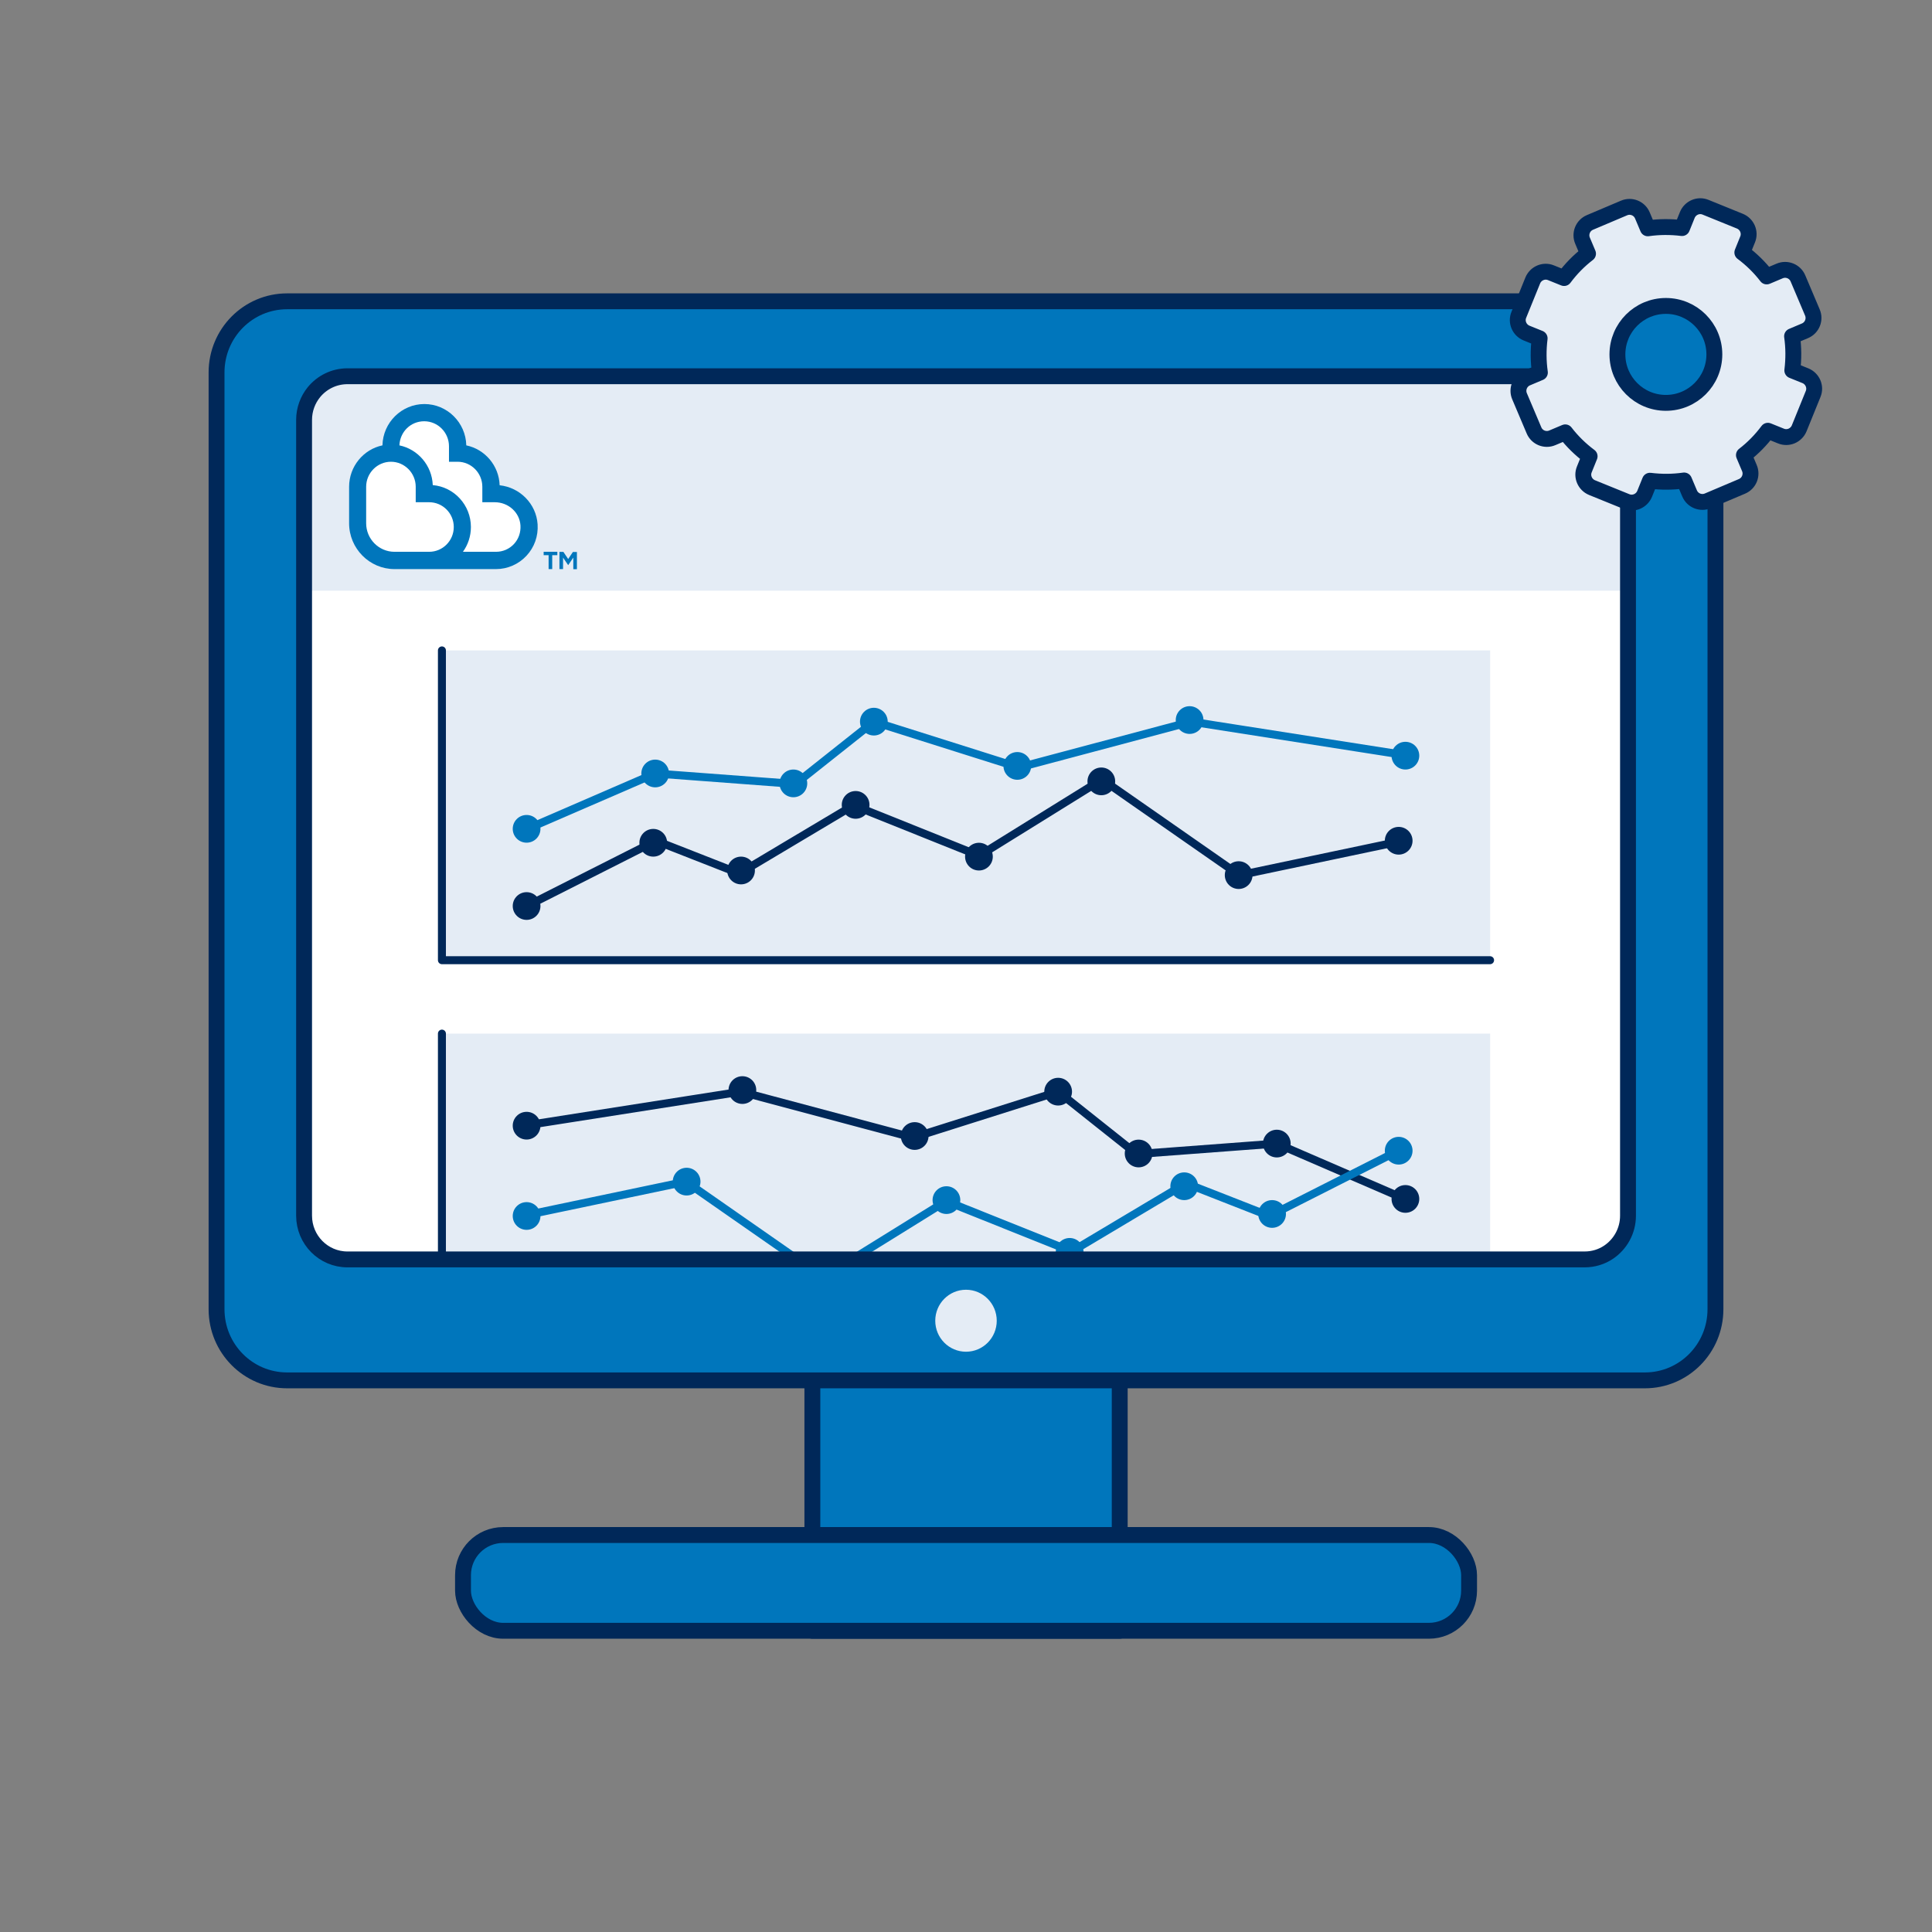
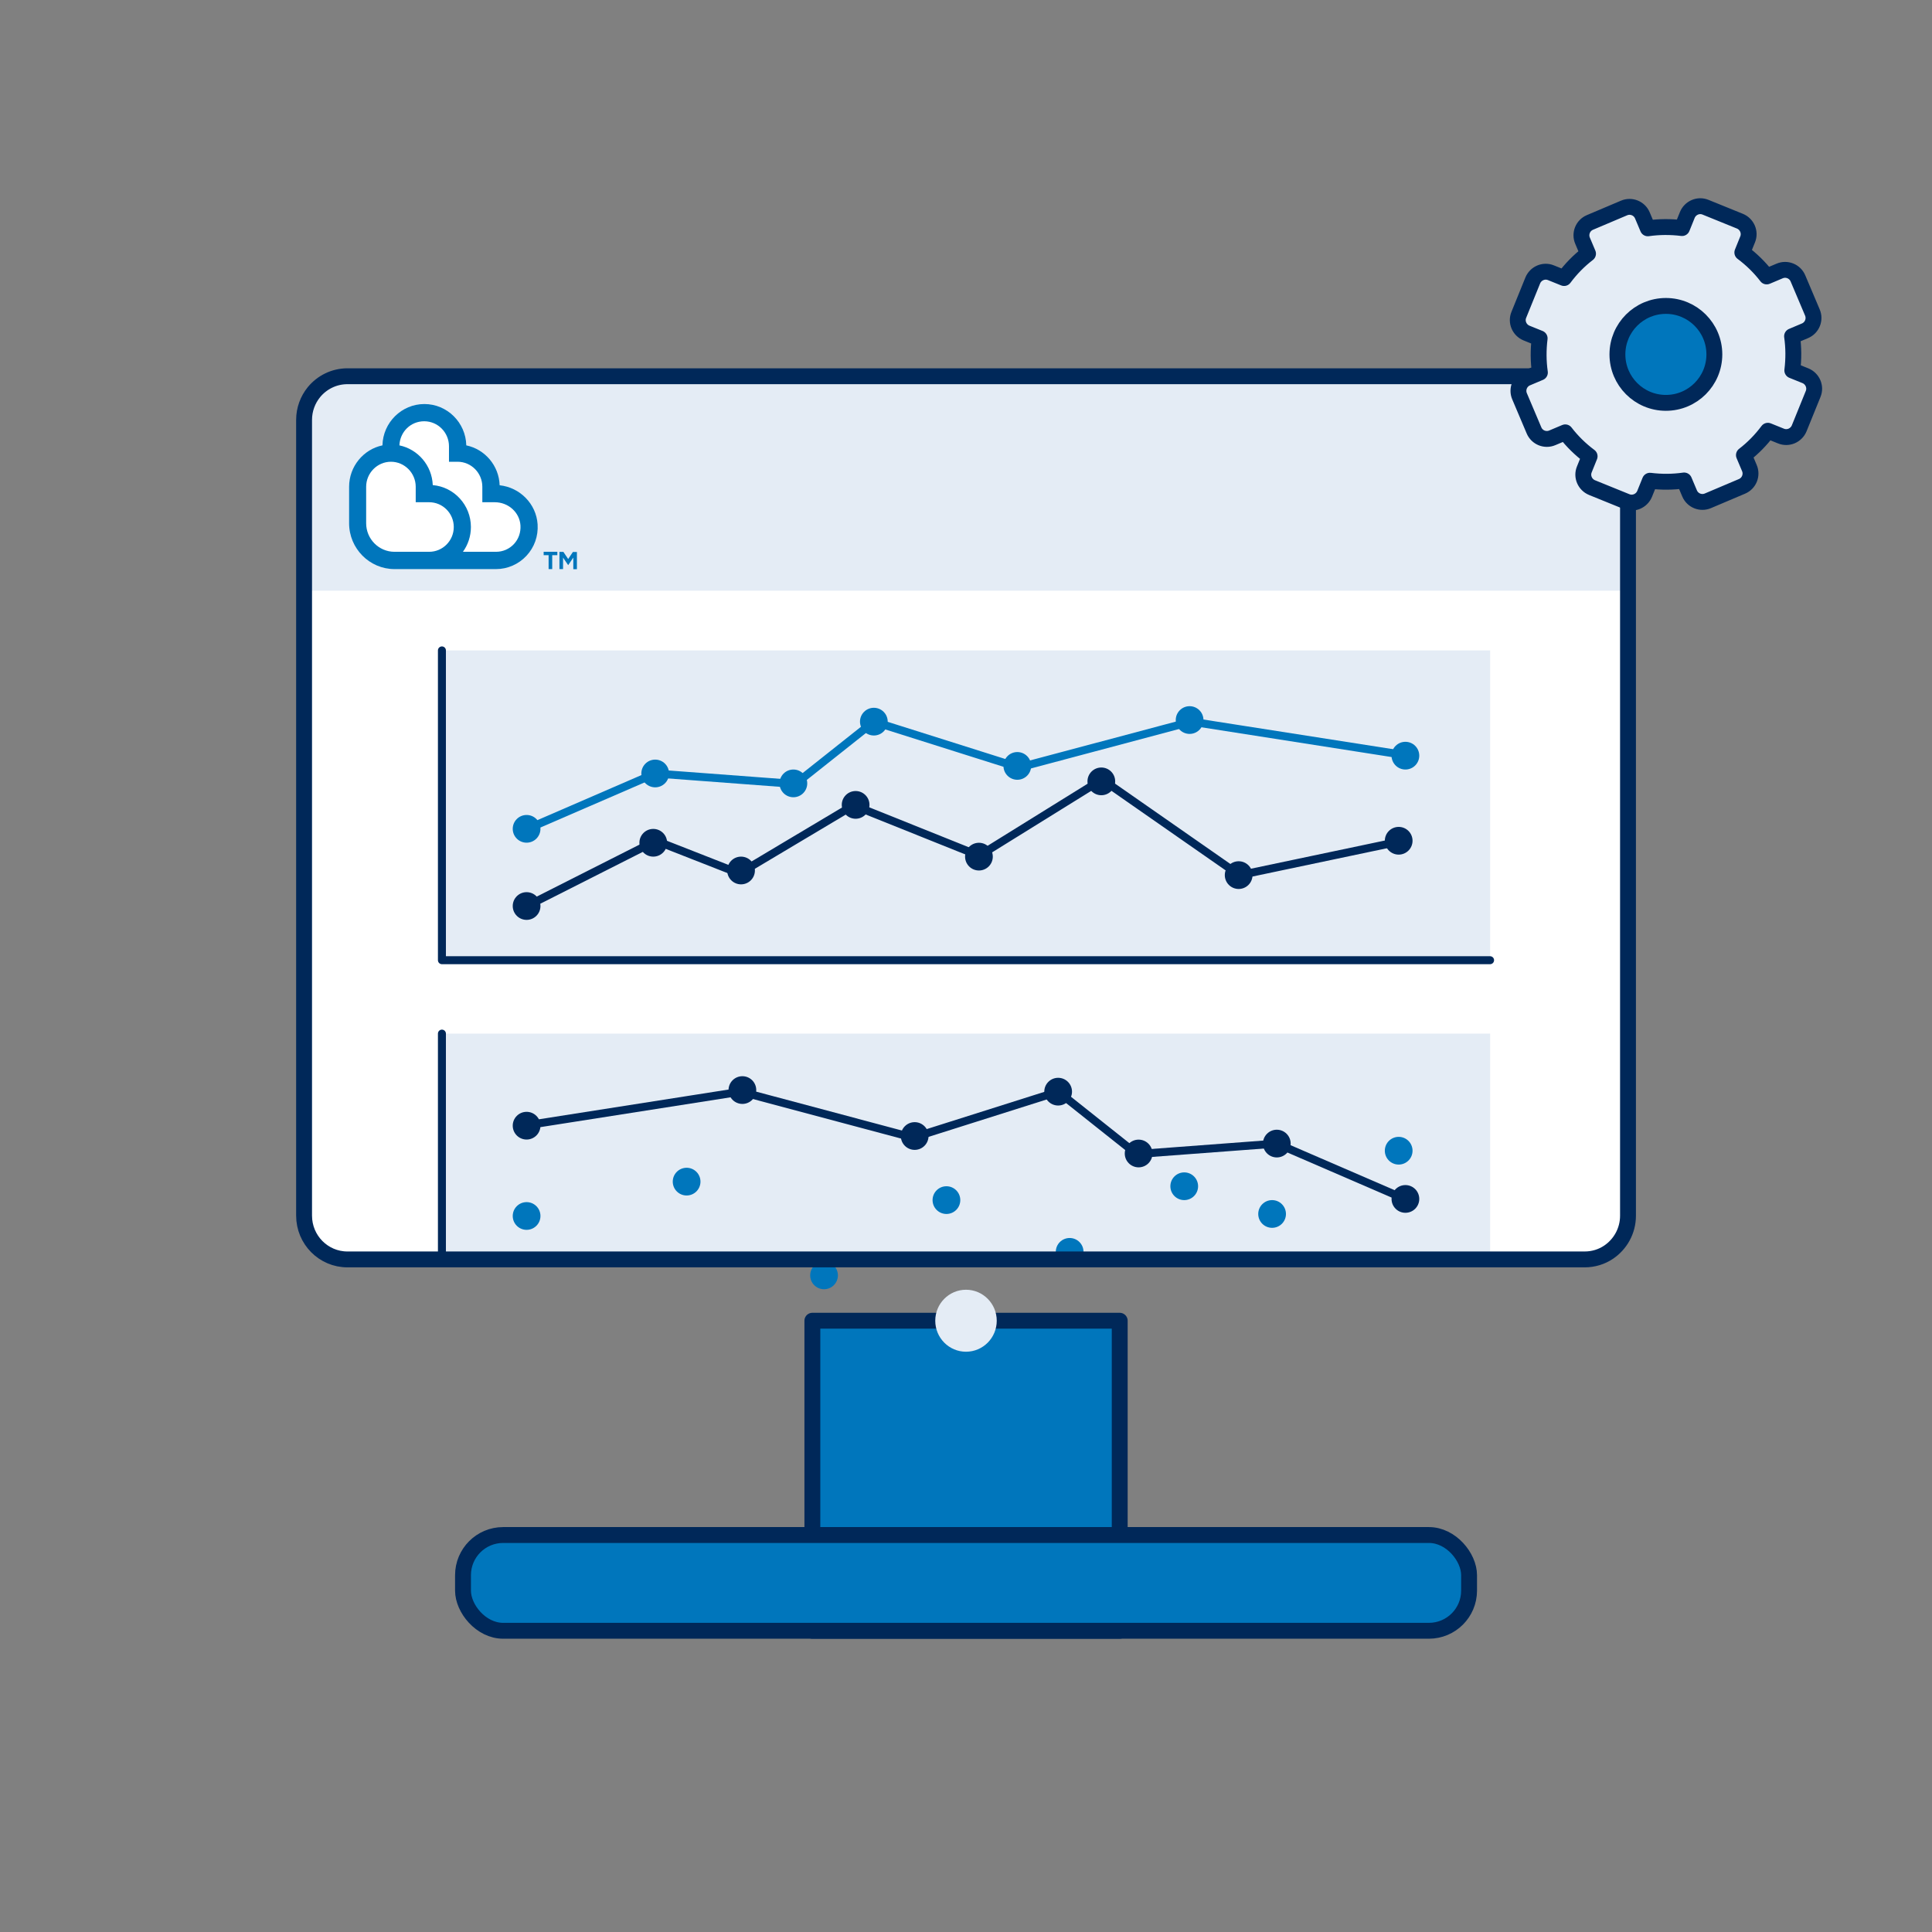
<svg xmlns="http://www.w3.org/2000/svg" id="Layer_1" viewBox="0 0 230 230">
  <rect x="0" y="0" width="230" height="230" fill="#808080" stroke="none" />
  <defs>
    <style>
      .cls-1, .cls-2, .cls-3 {
        stroke-width: 1.89px;
      }

      .cls-1, .cls-2, .cls-3, .cls-4 {
        stroke: #002859;
      }

      .cls-1, .cls-2, .cls-3, .cls-4, .cls-5 {
        stroke-linecap: round;
        stroke-linejoin: round;
      }

      .cls-1, .cls-6 {
        fill: #e4ecf5;
      }

      .cls-7, .cls-2 {
        fill: #0076bc;
      }

      .cls-8 {
        fill: #fff;
      }

      .cls-3, .cls-4, .cls-5 {
        fill: none;
      }

      .cls-9 {
        fill: #002859;
      }

      .cls-4, .cls-5 {
        stroke-width: .95px;
      }

      .cls-5 {
        stroke: #0076bc;
      }
    </style>
  </defs>
  <g>
    <rect class="cls-2" x="96.71" y="157.23" width="36.59" height="36.91" />
-     <path class="cls-2" d="M25.78,155.85V44.34c0-4.68,3.76-8.47,8.4-8.47h161.64c4.64,0,8.4,3.79,8.4,8.47v111.52c0,4.68-3.76,8.47-8.4,8.47H34.18c-4.64,0-8.4-3.79-8.4-8.47Z" />
-     <path class="cls-8" d="M193.8,49.99v94.74c0,1.82-.92,3.41-2.31,4.35-.82.55-1.8.86-2.85.86H41.36c-2.85,0-5.16-2.33-5.16-5.21V49.99c0-1.25.44-2.4,1.17-3.3.95-1.16,2.39-1.9,4-1.9h147.28c2.85,0,5.16,2.33,5.16,5.2Z" />
+     <path class="cls-8" d="M193.8,49.99v94.74c0,1.82-.92,3.41-2.31,4.35-.82.55-1.8.86-2.85.86H41.36c-2.85,0-5.16-2.33-5.16-5.21V49.99c0-1.25.44-2.4,1.17-3.3.95-1.16,2.39-1.9,4-1.9h147.28Z" />
    <ellipse class="cls-6" cx="115" cy="157.23" rx="3.66" ry="3.69" />
    <rect class="cls-2" x="55.12" y="182.74" width="119.77" height="11.4" rx="4.78" ry="4.78" />
    <path class="cls-6" d="M193.8,49.99v20.33H36.2v-20.33c0-1.25.44-2.4,1.17-3.3.95-1.16,2.39-1.9,4-1.9h147.28c2.85,0,5.16,2.33,5.16,5.2Z" />
    <g>
      <path class="cls-8" d="M54.49,66.02l.37-.51c.58-.81.89-1.77.89-2.77,0-2.41-1.86-4.46-4.24-4.67l-.28-.02v-.28c-.1-2.17-1.63-3.99-3.73-4.43l-.26-.06v-.27c.07-1.78,1.51-3.18,3.28-3.18s3.27,1.48,3.27,3.3v1.52h.7c1.8,0,3.27,1.48,3.27,3.3v1.52h1.23c1.75.04,3.19,1.37,3.3,3.06.06.92-.25,1.79-.87,2.46-.63.67-1.47,1.04-2.37,1.04h-4.56ZM46.96,66.02c-2.04,0-3.69-1.67-3.69-3.72v-4.34c0-1.82,1.47-3.3,3.27-3.3s3.27,1.48,3.27,3.3v1.52h1.28c1.79,0,3.25,1.47,3.25,3.27s-1.46,3.28-3.25,3.28h-4.14Z" />
      <path class="cls-7" d="M64.71,66.09h.6v1.66h.43v-1.66h.61v-.4h-1.63v.4ZM68.21,65.7l-.57.85-.57-.85h-.47v2.05h.43v-1.37l.61.9.61-.9v1.38h.43v-2.05h-.47ZM59.48,57.76c-.08-2.34-1.76-4.28-3.97-4.74-.06-2.72-2.28-4.92-4.99-4.92s-4.93,2.2-4.99,4.92c-2.26.47-3.97,2.51-3.97,4.93v4.34c0,3.01,2.43,5.46,5.41,5.46h12.08c1.37,0,2.69-.58,3.62-1.58h0c.95-1.02,1.42-2.35,1.33-3.75-.16-2.44-2.1-4.39-4.52-4.65ZM51.1,65.69h-4.14c-1.86,0-3.37-1.53-3.37-3.4v-4.34c0-1.64,1.33-2.98,2.95-2.98s2.95,1.34,2.95,2.98v1.84h1.6c1.62,0,2.93,1.32,2.93,2.95s-1.31,2.95-2.93,2.95ZM61.19,64.76c-.56.6-1.32.93-2.14.93h-3.94c.6-.83.95-1.85.95-2.95,0-2.62-2-4.77-4.54-4.99-.09-2.34-1.77-4.27-3.97-4.73.06-1.59,1.32-2.87,2.95-2.87s2.95,1.34,2.95,2.98v1.84h1.02c1.63,0,2.95,1.34,2.95,2.98v1.84h1.48c1.62,0,2.96,1.21,3.06,2.76.05.83-.22,1.62-.78,2.22Z" />
    </g>
    <rect class="cls-6" x="52.61" y="77.43" width="124.79" height="36.88" />
    <rect class="cls-6" x="52.61" y="123.05" width="124.79" height="26.88" />
    <g>
      <polyline class="cls-5" points="62.46 98.81 78 92.08 94.68 93.33 104.03 85.91 121.31 91.37 141.81 85.91 167.31 89.9" />
      <circle class="cls-7" cx="62.69" cy="98.67" r="1.65" />
      <circle class="cls-7" cx="78" cy="92.08" r="1.65" />
      <circle class="cls-7" cx="94.45" cy="93.26" r="1.65" />
      <circle class="cls-7" cx="104.03" cy="85.91" r="1.65" />
      <circle class="cls-7" cx="121.11" cy="91.18" r="1.65" />
      <circle class="cls-7" cx="141.62" cy="85.72" r="1.65" />
      <circle class="cls-7" cx="167.31" cy="89.96" r="1.65" />
    </g>
    <g>
      <polyline class="cls-4" points="167.54 142.86 152 136.14 135.32 137.39 125.97 129.96 108.69 135.43 88.19 129.96 62.69 133.96" />
      <circle class="cls-9" cx="167.31" cy="142.73" r="1.65" />
      <circle class="cls-9" cx="152" cy="136.14" r="1.65" />
      <circle class="cls-9" cx="135.55" cy="137.32" r="1.65" />
      <circle class="cls-9" cx="125.97" cy="129.96" r="1.65" />
      <circle class="cls-9" cx="108.89" cy="135.24" r="1.65" />
      <circle class="cls-9" cx="88.38" cy="129.77" r="1.65" />
      <circle class="cls-9" cx="62.69" cy="134.01" r="1.65" />
    </g>
    <g>
      <polyline class="cls-4" points="62.73 107.86 78.09 100.09 88.01 103.98 101.61 95.87 116.57 101.87 131.2 92.79 147.56 104.19 167.04 100.09" />
      <circle class="cls-9" cx="62.69" cy="107.86" r="1.65" />
      <circle class="cls-9" cx="77.77" cy="100.33" r="1.65" />
      <circle class="cls-9" cx="88.22" cy="103.63" r="1.65" />
      <circle class="cls-9" cx="101.86" cy="95.82" r="1.65" />
      <circle class="cls-9" cx="116.54" cy="101.98" r="1.65" />
      <circle class="cls-9" cx="131.11" cy="93.02" r="1.65" />
      <circle class="cls-9" cx="147.46" cy="104.18" r="1.65" />
      <circle class="cls-9" cx="166.51" cy="100.09" r="1.65" />
    </g>
    <g>
-       <polyline class="cls-5" points="166.47 136.99 151.12 144.76 141.19 140.87 127.59 148.98 112.63 142.99 98 152.06 81.65 140.67 62.16 144.76" />
      <circle class="cls-7" cx="166.51" cy="136.99" r="1.65" />
      <circle class="cls-7" cx="151.44" cy="144.52" r="1.65" />
      <circle class="cls-7" cx="140.98" cy="141.22" r="1.65" />
      <circle class="cls-7" cx="127.34" cy="149.03" r="1.65" />
      <circle class="cls-7" cx="112.67" cy="142.87" r="1.65" />
      <circle class="cls-7" cx="98.1" cy="151.83" r="1.65" />
      <circle class="cls-7" cx="81.74" cy="140.67" r="1.65" />
      <circle class="cls-7" cx="62.69" cy="144.76" r="1.65" />
    </g>
    <polyline class="cls-4" points="52.61 77.43 52.61 114.31 177.39 114.31" />
    <line class="cls-4" x1="52.61" y1="123.05" x2="52.61" y2="149.93" />
    <path class="cls-3" d="M193.81,49.99v94.73c0,1.82-.92,3.41-2.31,4.35-.82.55-1.8.86-2.85.86H41.36c-2.85,0-5.16-2.33-5.16-5.21V49.99c0-1.25.44-2.4,1.17-3.3.95-1.16,2.39-1.9,4-1.9h147.28c2.85,0,5.16,2.33,5.16,5.2Z" />
  </g>
  <path class="cls-1" d="M214.93,44.73l-1.56-.63c.17-1.37.16-2.74-.03-4.07l1.54-.65c.85-.36,1.24-1.34.88-2.18l-1.72-4.06c-.36-.85-1.34-1.24-2.18-.88l-1.54.65c-.82-1.07-1.8-2.03-2.9-2.85l.63-1.56c.35-.85-.07-1.82-.92-2.17l-4.09-1.66c-.85-.35-1.82.07-2.17.92l-.63,1.56c-1.37-.17-2.74-.16-4.07.03l-.65-1.54c-.36-.85-1.34-1.24-2.18-.88l-4.06,1.72c-.85.36-1.24,1.34-.88,2.18l.65,1.54c-1.07.82-2.03,1.8-2.85,2.9l-1.56-.63c-.85-.35-1.82.07-2.17.92l-1.66,4.09c-.35.85.07,1.82.92,2.17l1.56.63c-.17,1.37-.16,2.74.03,4.07l-1.54.65c-.85.36-1.24,1.34-.88,2.18l1.72,4.06c.36.85,1.34,1.24,2.18.88l1.54-.65c.82,1.07,1.8,2.03,2.9,2.85l-.63,1.56c-.35.85.07,1.82.92,2.17l4.09,1.66c.85.35,1.82-.07,2.17-.92l.63-1.56c1.37.17,2.74.16,4.07-.03l.65,1.54c.36.85,1.34,1.24,2.18.88l4.06-1.72c.85-.36,1.24-1.34.88-2.18l-.65-1.54c1.07-.82,2.03-1.8,2.85-2.9l1.56.63c.85.35,1.82-.07,2.17-.92l1.66-4.09c.35-.85-.07-1.82-.92-2.17Z" />
  <circle class="cls-2" cx="198.32" cy="42.19" r="5.77" />
</svg>